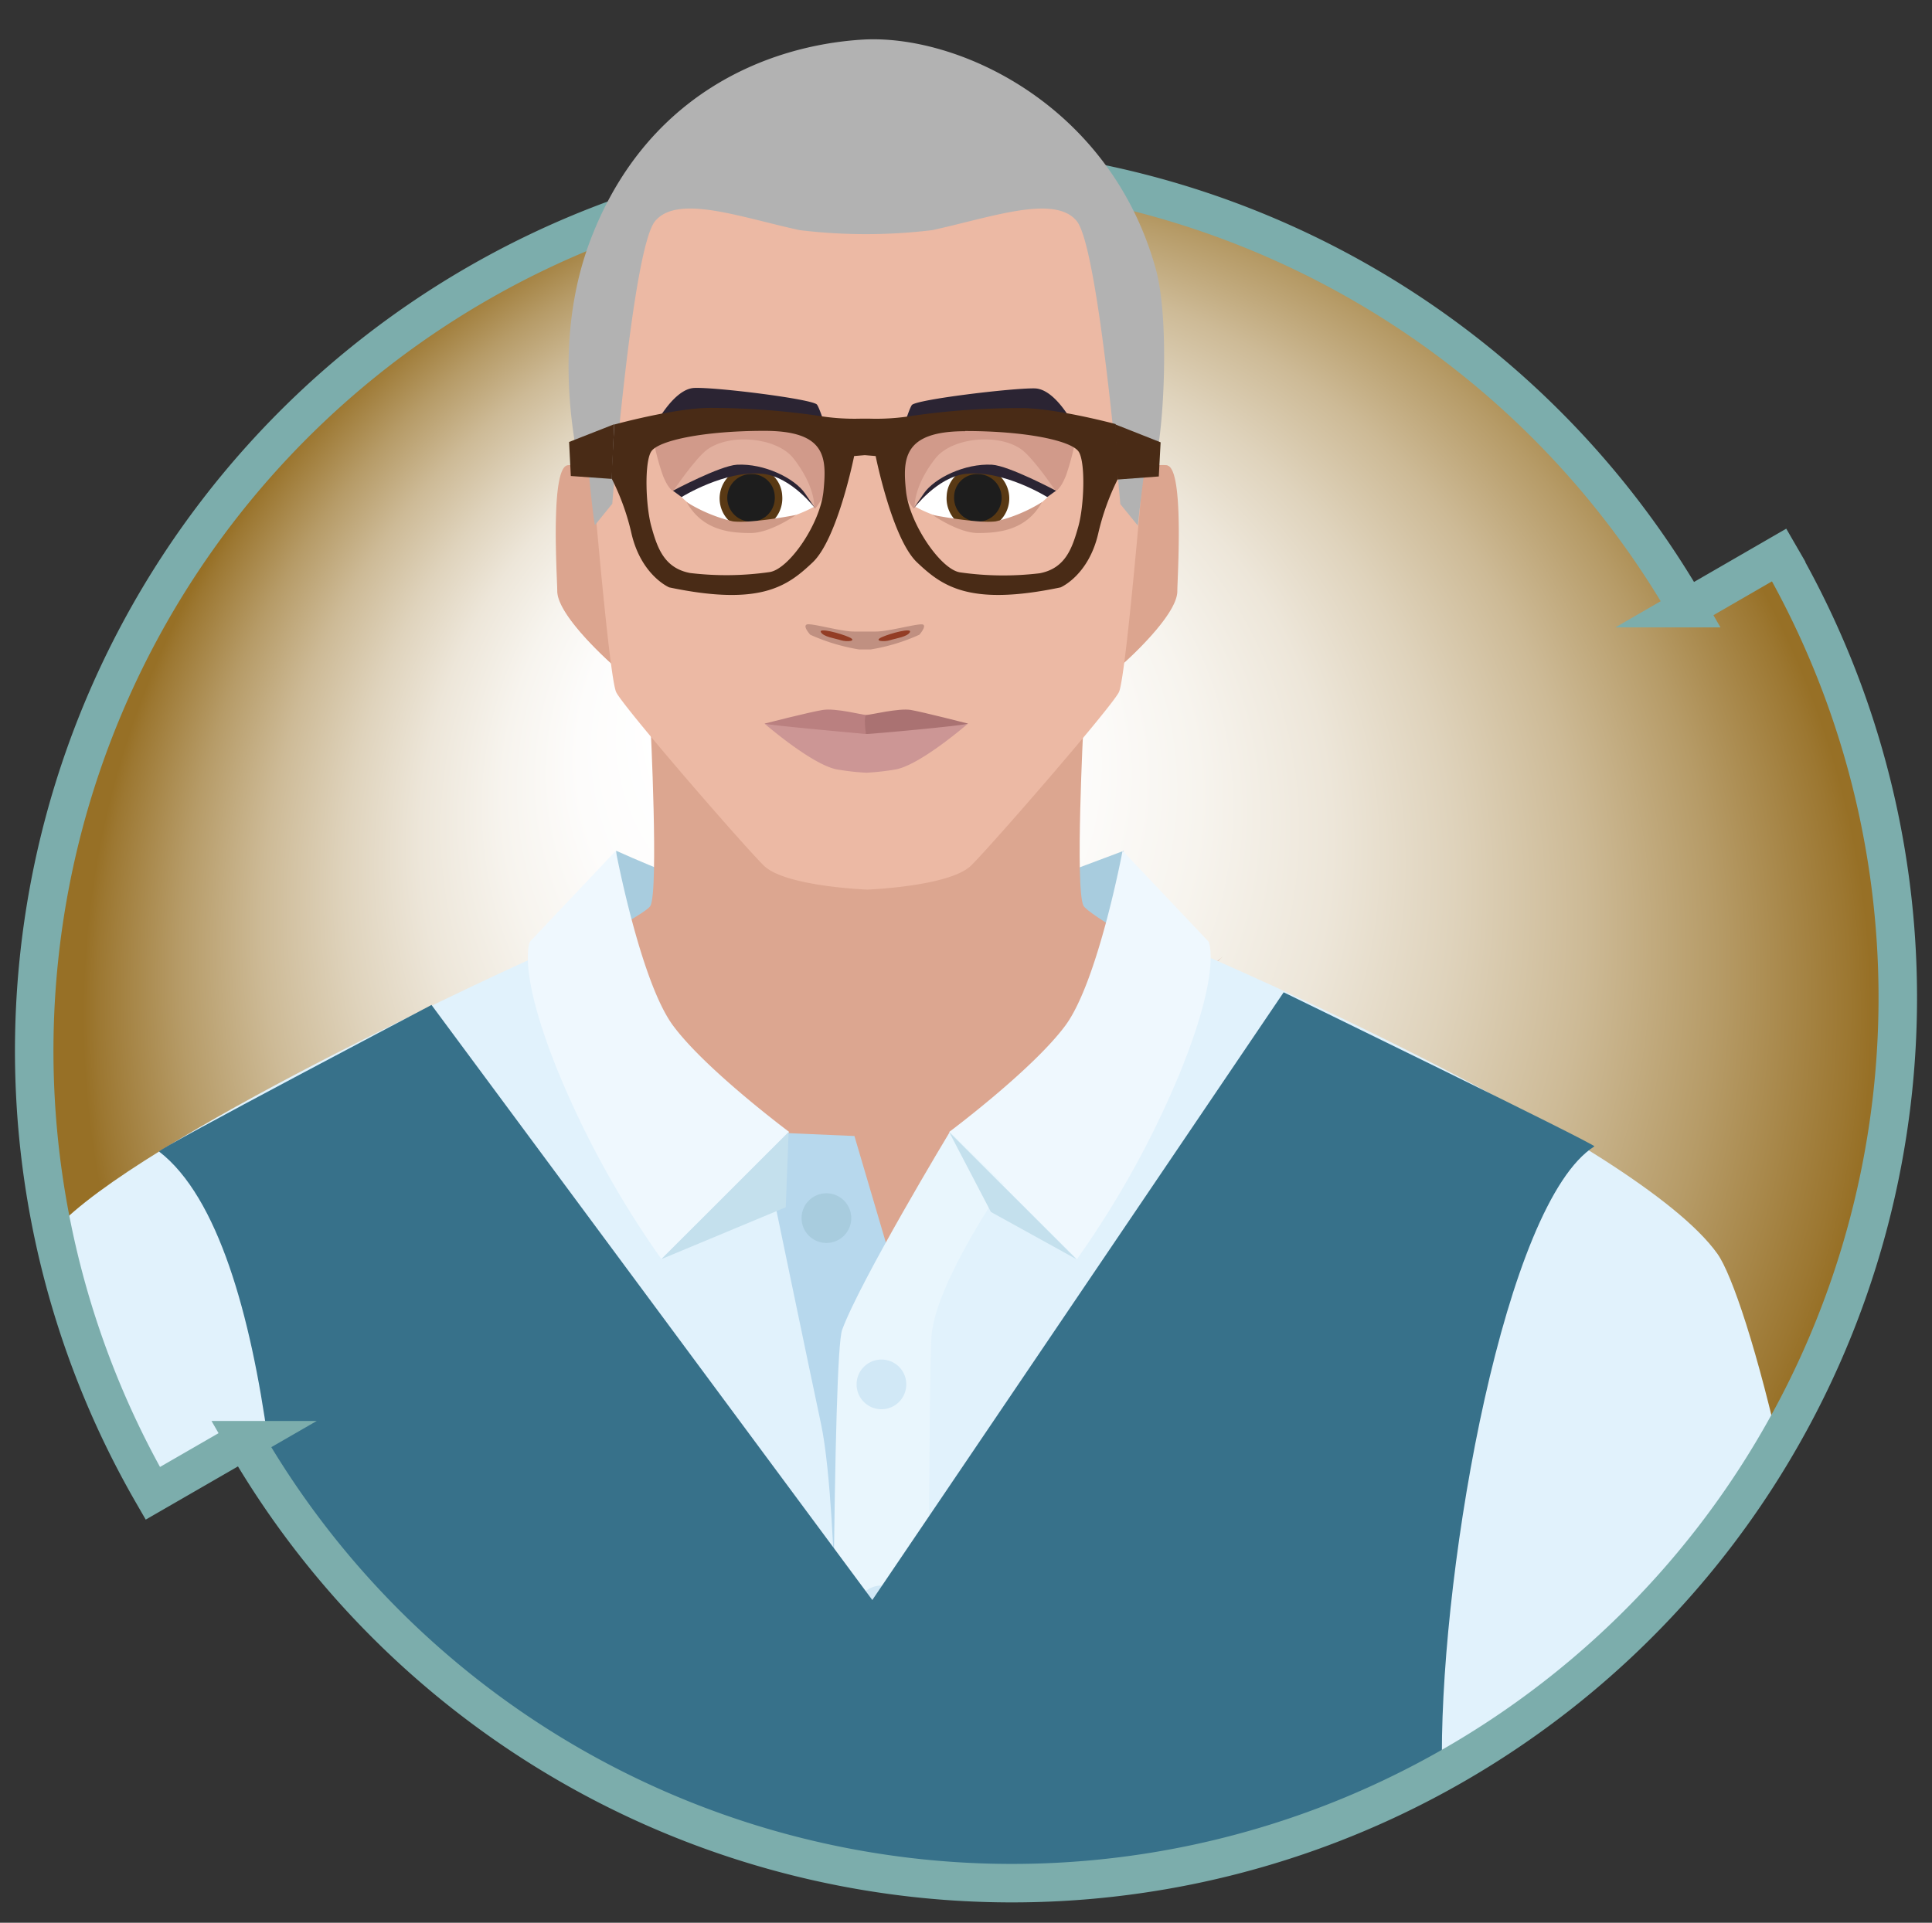
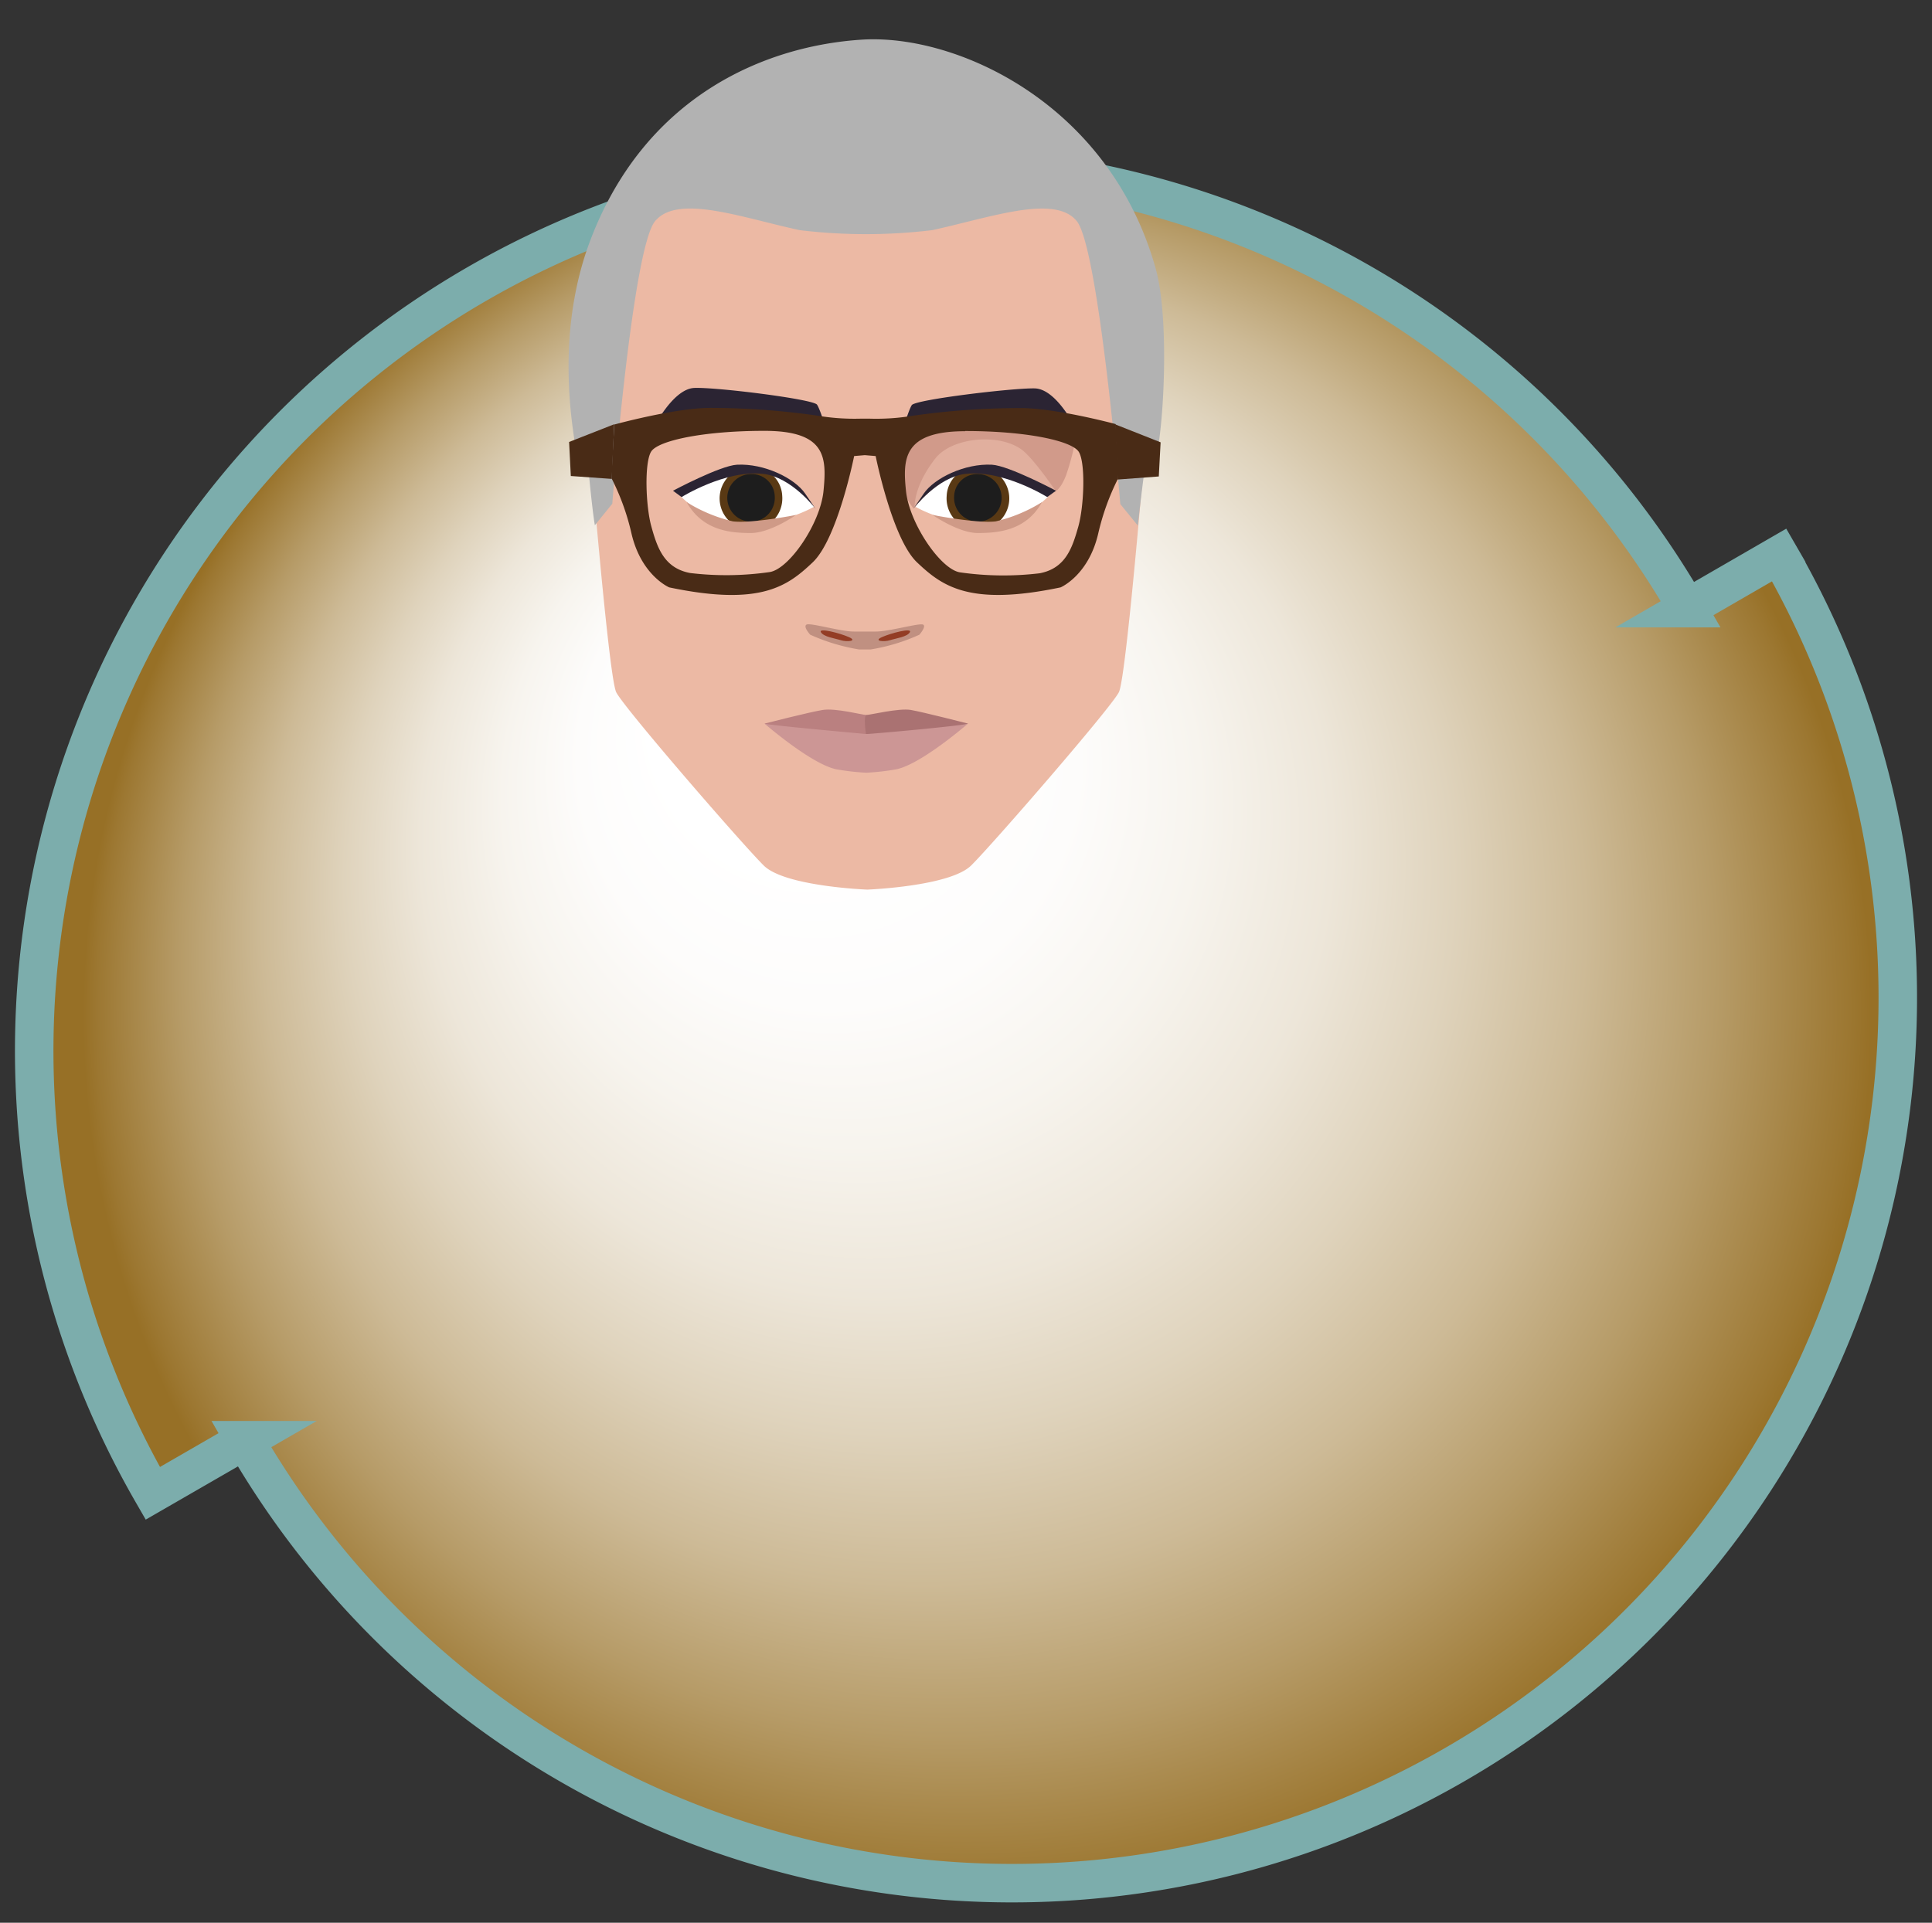
<svg xmlns="http://www.w3.org/2000/svg" id="Layer_1" data-name="Layer 1" viewBox="0 0 213.84 212.87">
  <rect x="0" y="0" width="213.84" height="212.87" fill="#333333" stroke="none" />
  <defs>
    <style> .cls-1, .cls-19 { stroke: #7cadac; stroke-linecap: square; stroke-miterlimit: 10; stroke-width: 4.26px; } .cls-1, .cls-2 { fill: url(#radial-gradient); } .cls-3 { clip-path: url(#clip-path); } .cls-4 { fill: #a8ccde; } .cls-5 { fill: #e1aa8f; } .cls-6 { fill: #dca690; } .cls-7 { fill: #dca58f; } .cls-8 { fill: #d19a8a; } .cls-9 { fill: #af9694; } .cls-10 { fill: #bd8172; } .cls-11 { fill: #e1f2fc; } .cls-12 { fill: #c0ced7; } .cls-13 { fill: #eff8fe; } .cls-14 { fill: #b7d8ed; } .cls-15 { fill: #e9f6fd; } .cls-16 { fill: #d1e8f6; } .cls-17 { fill: #c4e0ed; } .cls-18 { fill: #37718a; } .cls-19 { fill: none; } .cls-20 { fill: #ecb9a4; } .cls-21 { fill: #fff; } .cls-22 { fill: #2b2433; } .cls-23 { fill: #593914; } .cls-24 { fill: #1d1d1d; } .cls-25 { fill: #cf9a87; } .cls-26 { fill: #e1af9e; } .cls-27 { fill: #ba8080; } .cls-28 { fill: #aa7272; } .cls-29 { fill: #cc9695; } .cls-30 { fill: #c09081; } .cls-31 { fill: #933d25; } .cls-32 { fill: #b2b2b2; } .cls-33 { fill: #492b16; } </style>
    <radialGradient id="radial-gradient" cx="108.18" cy="112.52" fx="85.304" fy="72.629" r="99" gradientUnits="userSpaceOnUse">
      <stop offset="0.17" stop-color="#fff" />
      <stop offset="0.28" stop-color="#fdfcfb" />
      <stop offset="0.39" stop-color="#f7f4ee" />
      <stop offset="0.51" stop-color="#ede6d9" />
      <stop offset="0.62" stop-color="#dfd3bc" />
      <stop offset="0.74" stop-color="#cdba96" />
      <stop offset="0.86" stop-color="#b69b67" />
      <stop offset="0.98" stop-color="#9c7731" />
      <stop offset="1" stop-color="#977026" />
    </radialGradient>
    <clipPath id="clip-path">
-       <path class="cls-1" d="M196.93,61.44l-10.19,5.89a98,98,0,0,0-169.83,98l10.19-5.88a98,98,0,0,0,169.83-98" />
-     </clipPath>
+       </clipPath>
  </defs>
  <title>NACE</title>
  <g>
    <path class="cls-2" d="M196.93,61.44l-10.19,5.89a98,98,0,0,0-169.83,98l10.19-5.88a98,98,0,0,0,169.83-98" />
    <g class="cls-3">
      <g>
        <path class="cls-4" d="M68.2,94.19s10.92,4.94,14.48,5.18,25.9.49,27.93-.12,13.78-5.06,13.78-5.06-3.94,19-6.87,21.45-41.93.54-41.93.54S67.57,105.64,68.2,94.19Z" />
        <path class="cls-5" d="M195.88,188l3.23,53.47c2.83,20.13-6.82,95.85-6.82,95.85l-19.66-2-14.31-137V122.49S180.5,132.73,187.39,142C198,156.19,195.88,188,195.88,188Z" />
        <path class="cls-5" d="M-22.58,221.19c-3.06,3.91-57.69,14.12-57.69,14.12l.58,22s76.83,4.41,80.56,0,36.88-87.46,36.88-87.46l10.41-56.55S23.24,126.78,13.55,133C-1.39,142.58-22.58,221.19-22.58,221.19Z" />
        <g>
-           <path class="cls-6" d="M20.09,128.88c18.06-11.16,51-26.75,51.91-28.61s0-20,0-20h47.92s-.94,18.12,0,20,31.76,18.33,51.44,29.42c13.36,7.54-10.4,68.93-10.4,68.93s-8.41,57-8.68,60.41c-.77,10,.87,41,.87,41s-.24,2.79-10.93,5.11-34.54,3.74-46.26,3.69-35.57-1.36-46.26-3.69-10.85-5.11-10.85-5.11,1.56-31,.79-41c-.27-3.42-8.68-60.41-8.68-60.41S7.05,136.94,20.09,128.88Z" />
          <path class="cls-7" d="M65.85,52.9a3,3,0,0,0-3-1.36c-1.91.39-1.11,12.57-1.11,13.91,0,2.77,6,8.07,6,8.07Z" />
          <path class="cls-7" d="M126.2,52.9a3,3,0,0,1,3-1.36c1.9.39,1.11,12.57,1.11,13.91,0,2.77-6.05,8.07-6.05,8.07Z" />
        </g>
        <path class="cls-8" d="M98.43,51.17l.92,10.31A7.31,7.31,0,0,0,101,64.15a5.56,5.56,0,0,1,.9.74Z" />
        <g>
          <path class="cls-9" d="M96.19,106.78v0S97.91,106.82,96.19,106.78Z" />
          <path class="cls-9" d="M95.91,106.82v0C94.19,106.82,95.91,106.82,95.91,106.82Z" />
        </g>
        <polygon class="cls-10" points="59.2 105.94 62.1 104.53 97.52 138.56 135.35 105.89 97.28 140.98 59.2 105.94" />
-         <path class="cls-11" d="M201.39,338.65s7.34-71.2,3.18-126.07c-3-39.9-11.29-69.3-14.48-73.77-8.92-12.53-57-33.14-57-33.14L97.69,140.34,86,126.64l-27.4-20.4S18.24,124.51,7.09,135.11c-6.66,6.32-21,43.64-30.51,86-.43,1.9-59.79,9.73-59.79,9.73v33.89s80.79,4.58,87-.45,26.28-65.71,26.28-65.71l3.1,127,128.26-.4,0-90.36L172,333.88Z" />
+         <path class="cls-11" d="M201.39,338.65s7.34-71.2,3.18-126.07c-3-39.9-11.29-69.3-14.48-73.77-8.92-12.53-57-33.14-57-33.14L97.69,140.34,86,126.64l-27.4-20.4c-6.66,6.32-21,43.64-30.51,86-.43,1.9-59.79,9.73-59.79,9.73v33.89s80.79,4.58,87-.45,26.28-65.71,26.28-65.71l3.1,127,128.26-.4,0-90.36L172,333.88Z" />
        <path class="cls-12" d="M4.45,263.74s2.61-2.62,7.46-15,18-49.55,18-49.55l.78-7.28Z" />
        <path class="cls-13" d="M105.06,125.32,119.2,139.4a104.92,104.92,0,0,0,11.38-20.58c4.71-11.58,3.19-14.57,3.19-14.57l-9.52-10.06s-2.71,14.47-6.34,19.36S105.06,125.32,105.06,125.32Z" />
        <path class="cls-14" d="M84.13,125.32s5.81,28,6.73,32.26c1.15,5.3,1.5,17.22,1.5,17.22l9.88-4.59-1.77-24.44-5.9-20Z" />
        <path class="cls-15" d="M92.44,325.13l10.43.2s-.45-171.77.26-177.75,8-16.44,8-16.44l-6-5.83s-9.93,16.48-11.92,21.92S92.44,325.13,92.44,325.13Z" />
        <path class="cls-16" d="M100.31,153.25a2.75,2.75,0,1,1-2.74-2.73A2.74,2.74,0,0,1,100.31,153.25Z" />
        <path class="cls-16" d="M100.31,178.28a2.75,2.75,0,1,1-2.74-2.74A2.74,2.74,0,0,1,100.31,178.28Z" />
        <path class="cls-16" d="M100.31,199.73A2.75,2.75,0,1,1,97.57,197,2.74,2.74,0,0,1,100.31,199.73Z" />
        <path class="cls-4" d="M94.22,134.85a2.75,2.75,0,1,1-2.74-2.74A2.75,2.75,0,0,1,94.22,134.85Z" />
        <path class="cls-13" d="M87.35,125.32,73.21,139.4a105.19,105.19,0,0,1-11.37-20.58c-4.72-11.58-3.18-14.57-3.18-14.57l9.5-10.06s2.72,14.47,6.34,19.36S87.35,125.32,87.35,125.32Z" />
        <g>
          <polygon class="cls-17" points="73.2 139.4 87.29 125.32 86.97 133.66 73.2 139.4" />
          <polygon class="cls-17" points="119.13 139.4 105.05 125.32 109.68 134.18 119.13 139.4" />
        </g>
        <path class="cls-7" d="M126.13,52.9a3,3,0,0,1,3-1.38c1.9.4,1.11,12.58,1.11,13.92,0,2.77-6,8.08-6,8.08Z" />
        <path class="cls-7" d="M65.79,52.9a3,3,0,0,0-3-1.38c-1.91.4-1.11,12.58-1.11,13.92,0,2.77,6.05,8.08,6.05,8.08Z" />
-         <path class="cls-18" d="M176.47,126.92c.29-.18-34.39-17.06-34.39-17.06L96.55,177.14,47.76,111.26s-30.43,16-30.15,16.23c13.12,10.1,14.36,52.6,14.05,68.34-.05,2.56-1.55,16.1-1.55,16.1l1.6,114.6H161.4l.51-115.5s-2.32-9.57-2.32-16.75C159.57,172.75,166.62,133.14,176.47,126.92Z" />
      </g>
    </g>
    <path class="cls-19" d="M196.93,61.44l-10.19,5.89a98,98,0,0,0-169.83,98l10.19-5.88a98,98,0,0,0,169.83-98" />
  </g>
  <path class="cls-20" d="M90.4,7.58a58.73,58.73,0,0,1,11.25,0c10.94.85,27.18,15.65,25.91,32.06-.36,4.72-2.82,35.24-3.72,37s-14,16.86-16.35,19.18S96,98.49,96,98.49s-9.11-.34-11.46-2.66S69.12,78.43,68.21,76.65s-3.36-32.29-3.73-37C63.22,23.23,79.46,8.43,90.4,7.58Z" />
  <g>
    <path class="cls-21" d="M75.4,55s3-2.37,4.4-2.64,4.87-.39,6.75.65a13.41,13.41,0,0,1,3.56,3.09,14.13,14.13,0,0,1-6.81,1.74C79.22,57.88,77.16,56.71,75.4,55Z" />
-     <path class="cls-8" d="M90.25,56.29s3-3.75,1.69-6.81-6.46-2.91-10.61-3.63c-4.71-.82-9.16,1.56-9.16,1.86a25.73,25.73,0,0,0,1.2,4.93c.76,1.91,1.38,1.81,1.38,1.81s3.12-1.48,4-1.91a15.22,15.22,0,0,1,5.15-.67C87.37,52.06,90.25,56.29,90.25,56.29Z" />
    <path class="cls-22" d="M72.19,47.64s2.22-4.59,4.66-4.69S90,44.19,90.43,44.8s1.61,4.54,1.31,4.26c-.93-.84-9.71-3.38-11.83-3.33A14.69,14.69,0,0,0,72.19,47.64Z" />
    <g>
      <path class="cls-23" d="M86.58,54.92a3.47,3.47,0,1,1-3.45-3.21A3.34,3.34,0,0,1,86.58,54.92Z" />
      <path class="cls-24" d="M85.75,54.92a2.63,2.63,0,1,1-2.62-2.43A2.54,2.54,0,0,1,85.75,54.92Z" />
    </g>
    <path class="cls-25" d="M76,55.59a17.12,17.12,0,0,0,5.11,2.13c2.09.26,7-.71,7-.71s-2.84,2-5,2S77.79,58.8,76,55.59Z" />
-     <path class="cls-26" d="M74.52,54.35s2.47-3.67,3.8-4.61c2.55-1.8,7.67-1.31,9.5,1,2.43,3.11,2.3,5.32,2.3,5.32s-3.55-4.14-6.35-4.24S75.79,53.39,74.52,54.35Z" />
    <path class="cls-22" d="M74.49,54.33s5.21-2.78,7.08-2.88c3-.16,6.38,1.48,7.55,3.2l1.16,1.7s-2.65-3.55-5.84-3.89c-4.15-.45-9,2.57-9,2.57Z" />
  </g>
  <g>
    <path class="cls-21" d="M116,55s-3-2.37-4.39-2.64-4.87-.39-6.75.65a13.09,13.09,0,0,0-3.55,3.09,14.07,14.07,0,0,0,6.8,1.74C112.14,57.88,114.21,56.71,116,55Z" />
    <path class="cls-8" d="M101.11,56.29s-3-3.75-1.69-6.81,6.46-2.91,10.61-3.63c4.7-.82,9.16,1.56,9.16,1.86a26.53,26.53,0,0,1-1.2,4.93c-.76,1.91-1.39,1.81-1.39,1.81s-3.11-1.48-4-1.91a15.18,15.18,0,0,0-5.15-.67C104,52.06,101.11,56.29,101.11,56.29Z" />
    <path class="cls-22" d="M119.17,47.64S117,43.05,114.52,43s-13.19,1.24-13.6,1.85-1.6,4.54-1.3,4.26c.93-.84,9.71-3.38,11.83-3.33A14.69,14.69,0,0,1,119.17,47.64Z" />
    <g>
      <path class="cls-23" d="M104.78,54.92a3.47,3.47,0,1,0,3.46-3.21A3.34,3.34,0,0,0,104.78,54.92Z" />
      <path class="cls-24" d="M105.61,54.92a2.63,2.63,0,1,0,2.63-2.43A2.53,2.53,0,0,0,105.61,54.92Z" />
    </g>
    <path class="cls-25" d="M115.33,55.59a17,17,0,0,1-5.11,2.13c-2.07.26-7-.71-7-.71s2.86,2,5,2S113.57,58.8,115.33,55.59Z" />
    <path class="cls-26" d="M116.84,54.35s-2.48-3.67-3.81-4.61c-2.54-1.8-7.66-1.31-9.49,1-2.43,3.11-2.3,5.32-2.3,5.32s3.55-4.14,6.35-4.24A21.49,21.49,0,0,1,116.84,54.35Z" />
    <path class="cls-22" d="M116.88,54.33s-5.22-2.78-7.09-2.88c-3-.16-6.38,1.48-7.55,3.2l-1.16,1.7s2.65-3.55,5.83-3.89c4.17-.45,9,2.57,9,2.57Z" />
  </g>
  <g>
    <path class="cls-27" d="M84.62,80.11s5-1.28,6.44-1.51,4.38.55,4.79.55.08,2.13.08,2.13S89,81.94,84.62,80.11Z" />
    <path class="cls-28" d="M107.15,80.11s-5-1.28-6.33-1.51-4.48.55-4.89.55-.08,2.13-.08,2.13S102.81,81.94,107.15,80.11Z" />
    <path class="cls-29" d="M107.14,80.11c-.24.19-8.93,1-11.24,1.16-2.22-.21-11-1-11.28-1.16,0,0,5.24,4.55,8,5.07a27.32,27.32,0,0,0,3.27.37,27.1,27.1,0,0,0,3.27-.37C101.91,84.66,107.14,80.11,107.14,80.11Z" />
  </g>
  <g>
    <path class="cls-30" d="M102.17,69.15c-.41-.2-3.76.77-5.23.77H94.51c-1.48,0-4.83-1-5.24-.77s.41,1.12.41,1.12a21.54,21.54,0,0,0,5.39,1.63h1.31a21.2,21.2,0,0,0,5.38-1.63S102.57,69.35,102.17,69.15Z" />
    <path class="cls-31" d="M93.07,70.88c-.66-.21-1.92-.37-2.21-.89s2.12.11,3.11.55S93.74,71.09,93.07,70.88Z" />
    <path class="cls-31" d="M98.5,70.88c.66-.21,1.93-.37,2.21-.89s-2.12.11-3.1.55S97.84,71.09,98.5,70.88Z" />
  </g>
  <path class="cls-32" d="M127.91,29.72c-5.09-18.22-22-26-32.52-25.33S71.27,10.49,65.19,27c-4,11-1.54,21.87-1.2,24.21.07.51,1.13.66,1.24,1.78.41,4.16.61,5.16.61,5.16l1.93-2.38S70,27.49,72.51,24.48s9.49-.41,16,1a61,61,0,0,0,14.67,0c6.53-1.42,13.56-4,16-1S124,55.81,124,55.81l1.94,2.38s.09-1,.61-5.16c0-.4,1.11-1.54,1.24-1.85C128.71,48.84,129.57,35.63,127.91,29.72Z" />
  <g>
    <path class="cls-33" d="M67.71,53a26.23,26.23,0,0,1,2.19,6.09c1.09,4.64,4.17,5.94,4.17,5.94,10.15,2.13,13.12-.16,15.88-2.77s4.59-11.77,4.59-11.77l1.18-.1,1.2.1s1.83,9.17,4.58,11.77,5.74,4.9,15.89,2.77c0,0,3.08-1.3,4.16-5.94A26.84,26.84,0,0,1,123.74,53c.05-.52-.26-6.05-.26-6.05s-6.76-1.82-10.67-1.77a84.21,84.21,0,0,0-11.73.84,24.68,24.68,0,0,1-4.83.33v0h-1v0A24.78,24.78,0,0,1,90.37,46a84.21,84.21,0,0,0-11.73-.84C74.74,45.15,68,47,68,47S67.66,52.5,67.71,53Zm39.12-5.28c6.88,0,11.81,1.1,12.57,2.3s.6,6-.06,8.32-1.4,4.59-4.28,5.13a33.78,33.78,0,0,1-8.78-.1c-2.13-.29-5.62-5.38-6-9S100,47.74,106.83,47.74ZM72.07,50c.74-1.2,5.68-2.3,12.55-2.3s6.88,3,6.53,6.64-3.84,8.72-6,9a33.64,33.64,0,0,1-8.76.1c-2.9-.54-3.65-2.84-4.29-5.13S71.31,51.23,72.07,50Z" />
    <polygon class="cls-33" points="67.98 46.97 62.99 48.93 63.18 52.7 67.71 53.02 67.98 46.97" />
    <polygon class="cls-33" points="123.43 46.98 128.46 48.97 128.26 52.75 123.71 53.09 123.43 46.98" />
  </g>
</svg>